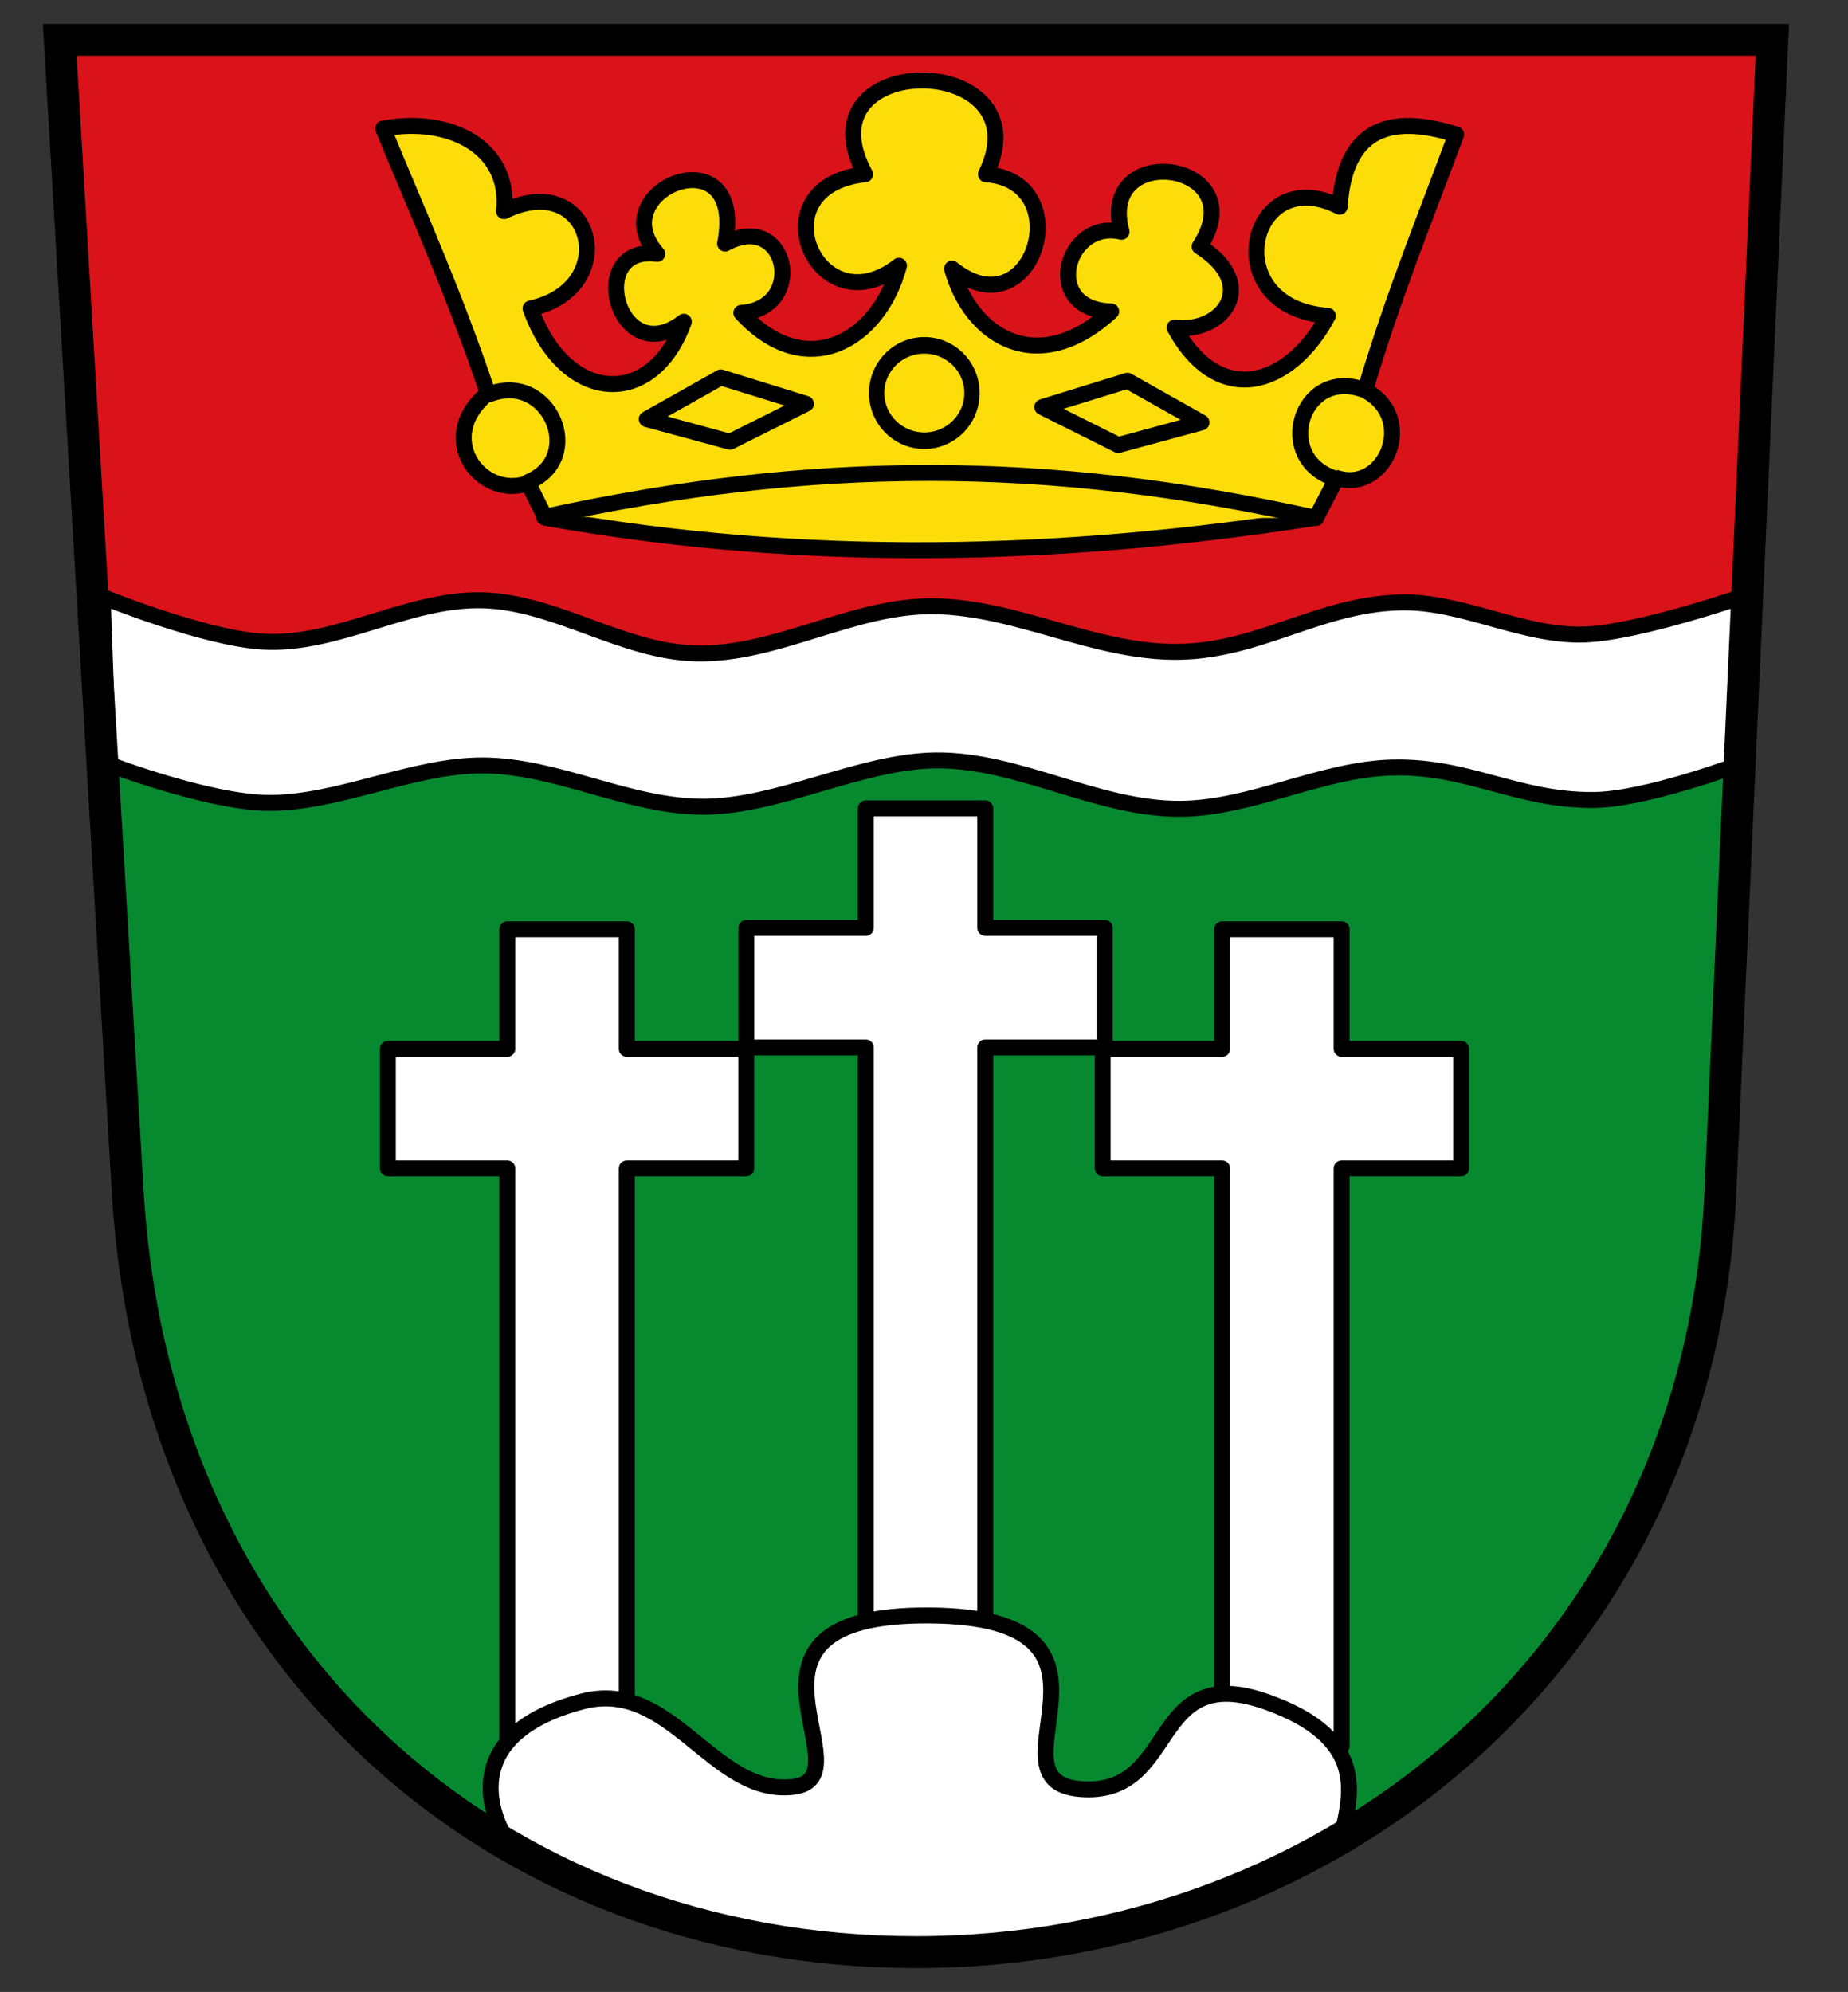
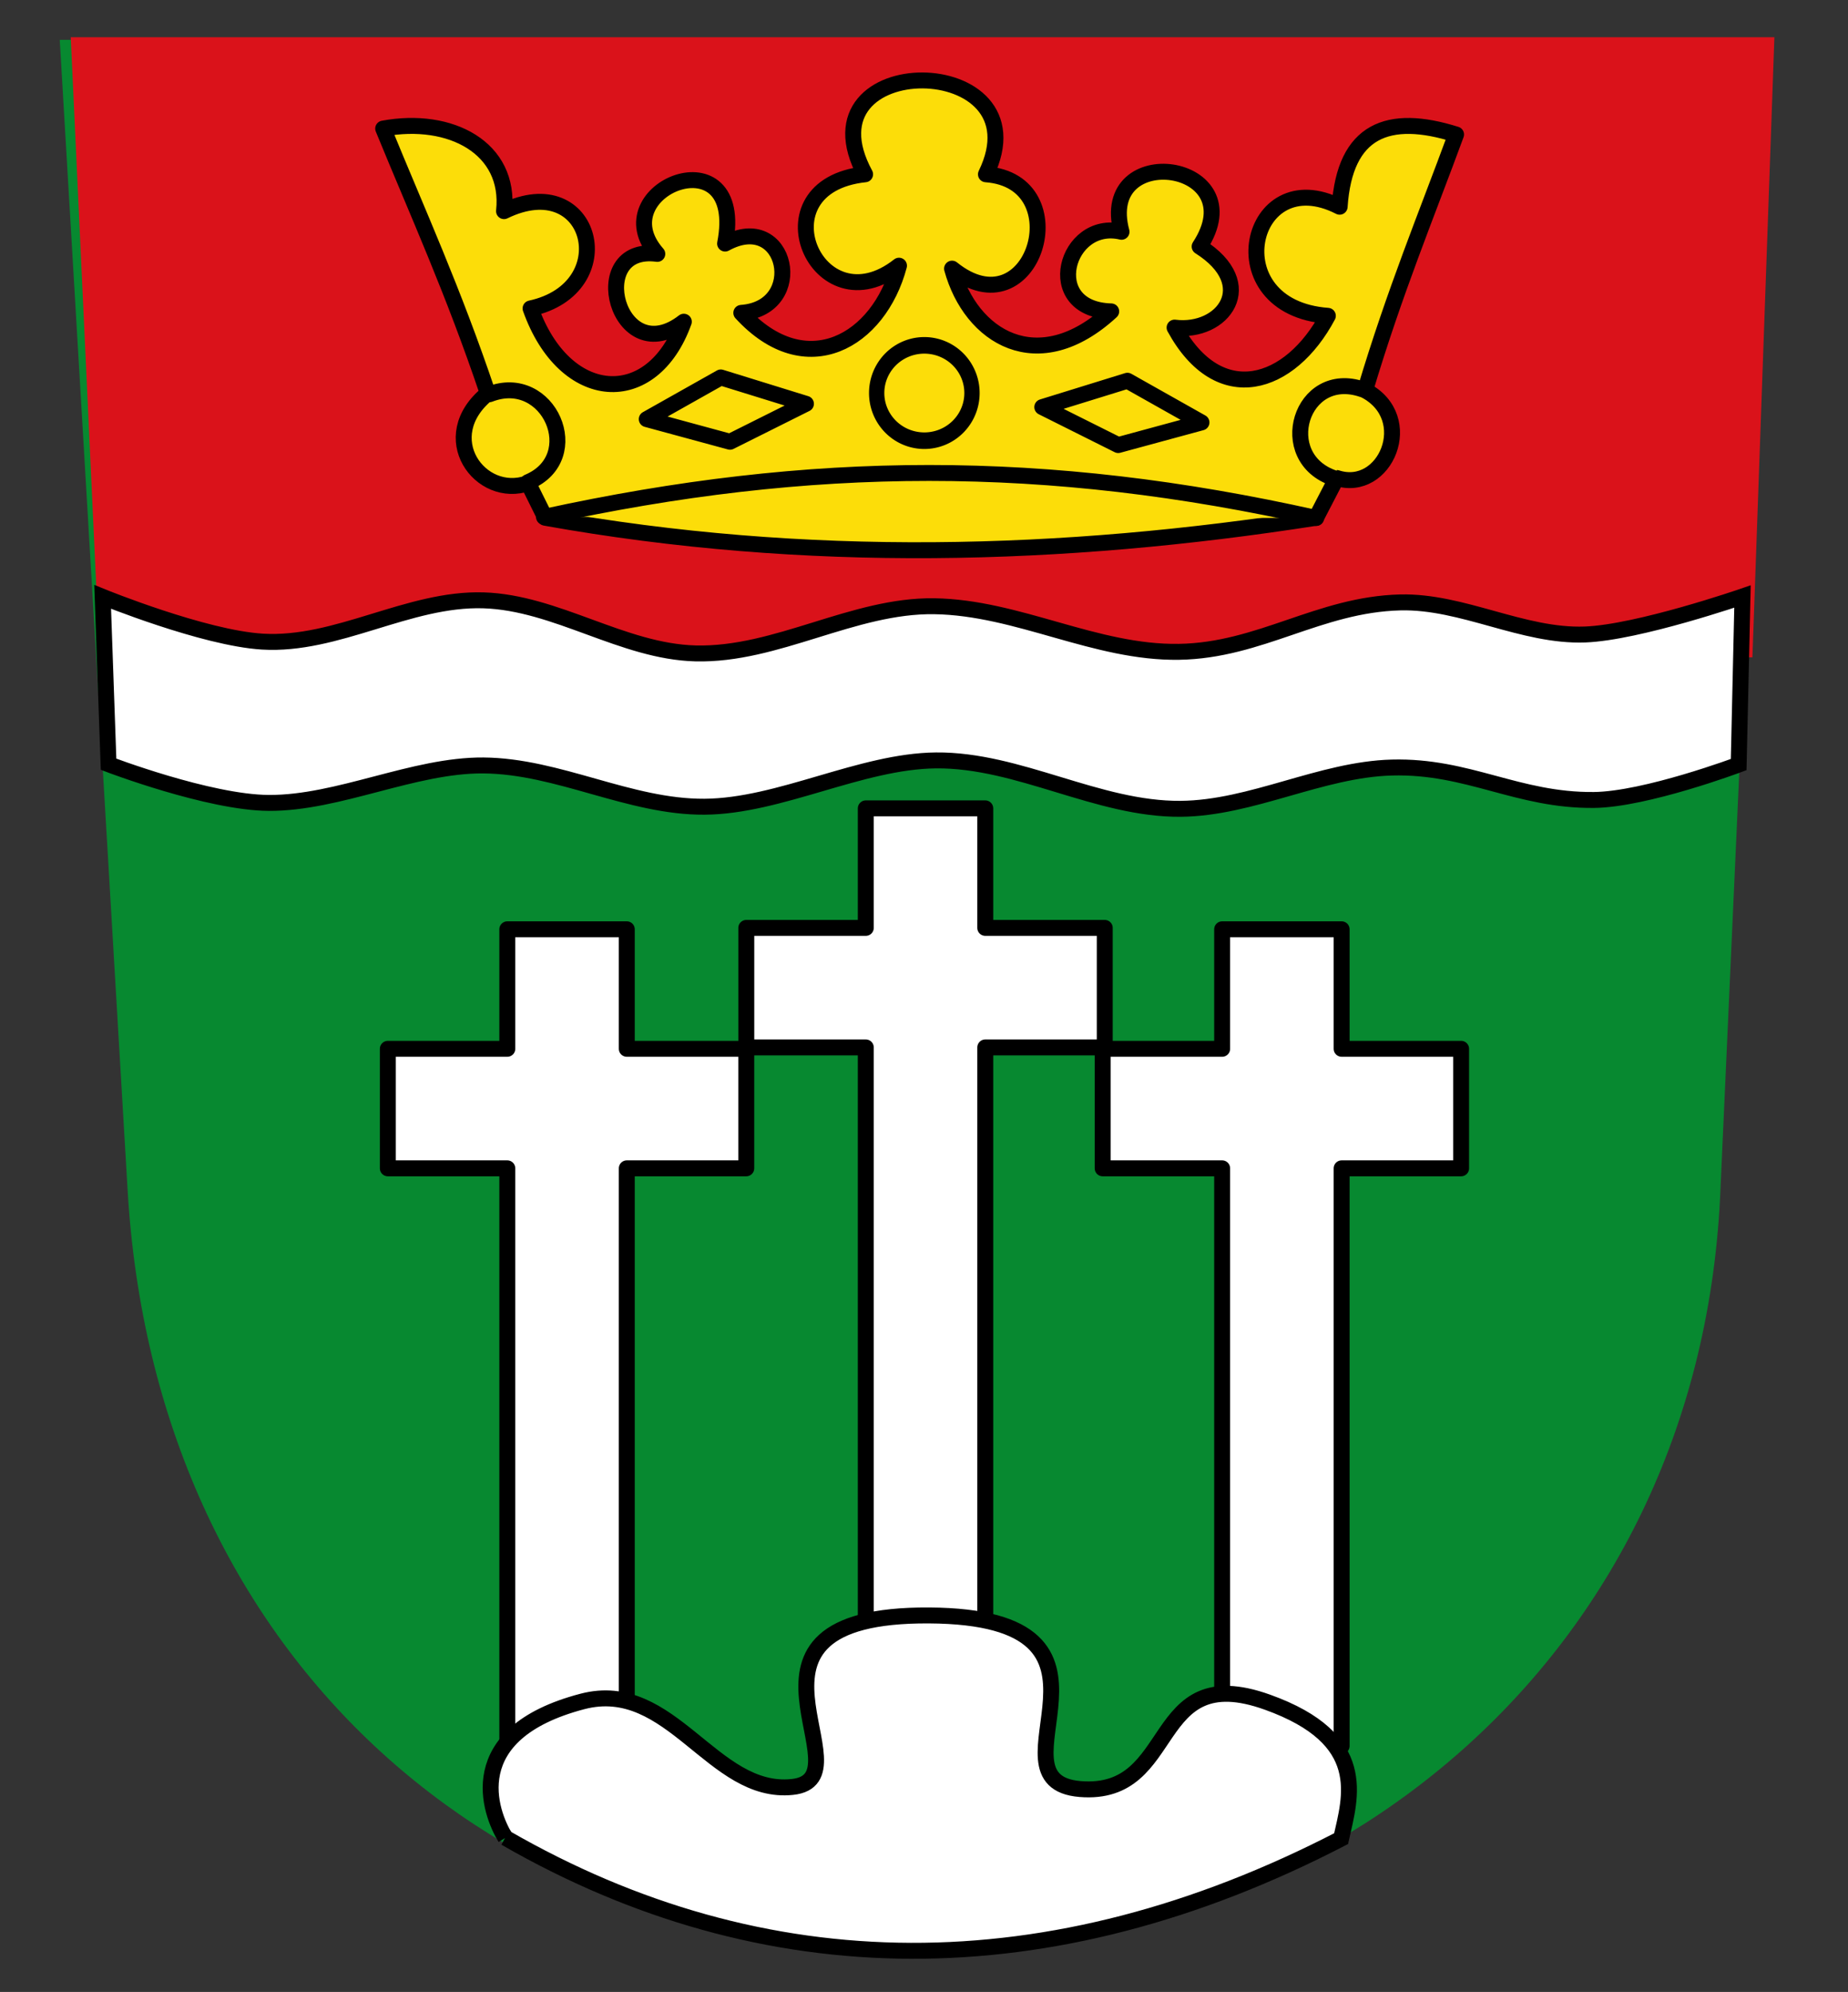
<svg xmlns="http://www.w3.org/2000/svg" xmlns:ns1="http://www.inkscape.org/namespaces/inkscape" xmlns:ns2="http://sodipodi.sourceforge.net/DTD/sodipodi-0.dtd" xmlns:xlink="http://www.w3.org/1999/xlink" height="500" width="464" version="1.1" id="svg4738" ns1:version="0.48.4 r9939" ns2:docname="DEU_Landkreis_Rhoen-Grabfeld_COA.svg">
  <rect width="100%" height="100%" fill="#333333" stroke="none" />
  <ns2:namedview pagecolor="#ffffff" bordercolor="#666666" borderopacity="1" objecttolerance="10" gridtolerance="10" guidetolerance="10" ns1:pageopacity="0" ns1:pageshadow="2" ns1:window-width="1366" ns1:window-height="706" id="namedview4754" showgrid="false" ns1:zoom="0.47773279" ns1:cx="232.58223" ns1:cy="401.90693" ns1:window-x="-8" ns1:window-y="-8" ns1:window-maximized="1" ns1:current-layer="svg4738">
    <ns1:grid type="xygrid" id="grid5293" empspacing="5" visible="true" enabled="true" snapvisiblegridlinesonly="true" />
  </ns2:namedview>
  <defs id="defs4740" />
  <g id="g3916">
    <path style="fill:#078930;stroke:none;stroke-width:8;stroke-linecap:butt;stroke-linejoin:miter;stroke-miterlimit:4;stroke-opacity:1;stroke-dasharray:none" ns1:connector-curvature="0" d="m 15,10 430,0 -13,288 C 427.5,415 335,490 230,490 125,490 38.6,416.18 32,298 z" stroke-miterlimit="4" id="path4746" ns2:nodetypes="ccczcc" />
    <path ns2:nodetypes="ccccc" ns1:connector-curvature="0" id="rect3891" d="m 17.762,9.337 427.758,0 L 440,165 25,165 z" style="fill:#da121a;fill-opacity:1;stroke:none" />
    <path ns2:nodetypes="csssssssccssssssscc" ns1:connector-curvature="0" id="path3799" d="m 25.775,149.822 c 0,0 25.372,10.334 40.09,11.228 18.787,1.141 36.692,-10.93 55.505,-10.361 18.3,0.553 34.982,12.864 53.285,13.321 20.361,0.509 39.58,-12.147 59.945,-11.841 21.002,0.315 40.423,11.777 61.425,11.445 20.401,-0.323 35.145,-11.891 55.542,-12.402 15.622,-0.391 30.791,8.63 46.407,8.051 13.342,-0.495 39.53,-9.531 39.53,-9.531 l -0.957,42.184 c 0,0 -23.358,8.758 -36.353,8.881 -19.187,0.182 -31.524,-8.647 -50.705,-8.141 -17.846,0.471 -35.216,10.219 -53.068,10.361 -20.806,0.165 -40.619,-12.341 -61.425,-12.148 -18.867,0.175 -39.254,11.503 -58.121,11.624 -18.821,0.121 -36.684,-10.222 -55.505,-10.361 -17.52,-0.129 -36.378,9.505 -53.898,9.404 -15.048,-0.087 -40.217,-9.711 -40.217,-9.711 z" style="fill:#ffffff;stroke:#000000;stroke-width:4;stroke-linecap:butt;stroke-linejoin:miter;stroke-miterlimit:4;stroke-opacity:1;stroke-dasharray:none" />
    <path ns1:tile-y0="205" ns1:tile-x0="190" ns1:tile-h="205" ns1:tile-w="90" ns1:tile-cy="307.5" ns1:tile-cx="235" ns2:nodetypes="ccccccccccccc" ns1:connector-curvature="0" id="path3801" d="m 217.383,232.907 0,-30 30,0 0,30 30,0 0,30 -30,0 0,145 -30,0 0,-145 -30,0 0,-30 z" style="fill:#ffffff;stroke:#000000;stroke-width:4;stroke-linecap:round;stroke-linejoin:round;stroke-miterlimit:4;stroke-opacity:1;stroke-dasharray:none" />
    <path transform="matrix(0.995,0,0,1.078,106.172,-2.663)" d="m 244.962,103.325 a 12.026,11.101 0 1 1 -24.052,0 12.026,11.101 0 1 1 24.052,0 z" ns2:ry="11.100977" ns2:rx="12.026059" ns2:cy="103.32508" ns2:cx="232.9355" id="path3832-4" style="fill:none;stroke:#fb0000;stroke-width:2.895;stroke-linecap:round;stroke-linejoin:round;stroke-miterlimit:4;stroke-opacity:1;stroke-dasharray:none;stroke-dashoffset:0" ns2:type="arc" />
    <path transform="matrix(0.995,0,0,1.078,-103.936,-1.554)" d="m 244.962,103.325 a 12.026,11.101 0 1 1 -24.052,0 12.026,11.101 0 1 1 24.052,0 z" ns2:ry="11.100977" ns2:rx="12.026059" ns2:cy="103.32508" ns2:cx="232.9355" id="path3832-0" style="fill:none;stroke:#fc0000;stroke-width:2.895;stroke-linecap:round;stroke-linejoin:round;stroke-miterlimit:4;stroke-opacity:1;stroke-dasharray:none;stroke-dashoffset:0" ns2:type="arc" />
    <path ns2:nodetypes="ccccccccccccccccccccccccc" ns1:connector-curvature="0" id="path3805" d="m 136.912,129.967 c 65.576,11.739 129.921,9.938 193.527,0 l 5.18,-9.991 c 12.19,3.974 20.335,-15.061 7.139,-22.004 7.401,-24.79 15.433,-44.057 22.834,-64.214 -17.053,-5.376 -27.95,-1.134 -29.233,18.132 -22.805,-11.663 -31.333,25.309 -2.96,27.382 -9.44,17.737 -27.321,23.443 -38.483,2.96 12.141,1.529 21.399,-10.817 6.291,-20.352 14.048,-21.445 -25.829,-26.912 -19.612,-3.7 -13.963,-3.322 -20.339,19.506 -2.59,19.982 -18.383,16.907 -35.272,6.405 -39.964,-10.731 20.307,16.331 31.943,-21.977 8.511,-23.682 15.17,-31.151 -47.46,-31.672 -30.343,1e-6 -27.667,2.934 -11.992,39.103 8.511,22.942 -4.99,18.821 -23.31,29.59 -39.593,11.841 16.667,-1.178 11.535,-25.993 -4.07,-17.392 5.43,-28.164 -31.311,-13.612 -17.021,2.59 -18.308,-2.503 -9.937,29.893 6.661,17.021 -7.922,22.058 -29.945,20.711 -38.483,-3.33 23.236,-5.045 15.61,-35.286 -6.661,-24.422 1.701,-15.845 -13.43,-23.859 -30.343,-20.722 8.757,21.384 17.515,40.481 26.272,66.453 -13.508,10.963 -1.882,26.789 10.12,22.55 z" style="fill:#fcdd09;stroke:#000000;stroke-width:4;stroke-linecap:round;stroke-linejoin:round;stroke-miterlimit:4;stroke-opacity:1;stroke-dasharray:none" />
    <path transform="matrix(0.995,0,0,1.078,0.311,-12.731)" d="m 244.962,103.325 a 12.026,11.101 0 1 1 -24.052,0 12.026,11.101 0 1 1 24.052,0 z" ns2:ry="11.100977" ns2:rx="12.026059" ns2:cy="103.32508" ns2:cx="232.9355" id="path3832" style="fill:none;stroke:#000000;stroke-width:3.86;stroke-linecap:round;stroke-linejoin:round;stroke-miterlimit:4;stroke-opacity:1;stroke-dasharray:none;stroke-dashoffset:0" ns2:type="arc" />
    <path d="m 136.583,129.762 c 67.126,-14.651 126.152,-14.893 193.885,0.262 m -128.11,-28.67 -19.07,9.531 -20.901,-5.677 18.591,-10.469 21.38,6.616 m 132.657,18.699 c -15.256,-5.106 -8.381,-27.608 7.049,-22.337 m -80.368,4.467 19.07,9.531 20.901,-5.677 -18.591,-10.469 -21.38,6.616 m -129.115,18.84 c 14.733,-6.152 5.241,-27.869 -9.666,-22.075" style="fill:#fcdd09;stroke:#000000;stroke-width:4;stroke-linecap:round;stroke-linejoin:round;stroke-miterlimit:4;stroke-opacity:1;stroke-dasharray:none" id="path3877" />
    <use height="500" width="464" transform="translate(-90.008,30.352)" id="use3894" xlink:href="#path3801" ns1:tiled-clone-of="#path3801" y="0" x="0" />
    <use height="500" width="464" id="use3896" transform="translate(89.477,30.352)" xlink:href="#path3801" ns1:tiled-clone-of="#path3801" y="0" x="0" />
    <path ns2:nodetypes="cszzzscc" ns1:connector-curvature="0" id="path3803" d="m 126.895,461.3 c -3.831,-6.174 -11.396,-26.167 19.331,-34.223 22.36,-5.862 32.693,23.589 52.724,21.462 20.031,-2.127 -21.778,-43.367 34.297,-43.051 56.075,0.316 12.908,41.528 37.96,43.574 25.052,2.046 16.851,-32.627 47.02,-21.806 25.709,9.222 20.853,23.71 18.502,34.26 -73.298,37.953 -144.91,37.185 -209.835,-0.217 z" style="fill:#ffffff;stroke:#000000;stroke-width:4;stroke-linecap:butt;stroke-linejoin:miter;stroke-miterlimit:4;stroke-opacity:1;stroke-dasharray:none" />
-     <path style="fill:none;stroke:#000000;stroke-width:8;stroke-linecap:butt;stroke-linejoin:miter;stroke-miterlimit:4;stroke-opacity:1;stroke-dasharray:none" ns1:connector-curvature="0" d="m 15,10 430,0 L 432,298 C 427.5,415 335,490 230,490 125,490 38.6,416.18 32,298 z" stroke-miterlimit="4" id="path4746-4" ns2:nodetypes="ccczcc" />
  </g>
</svg>